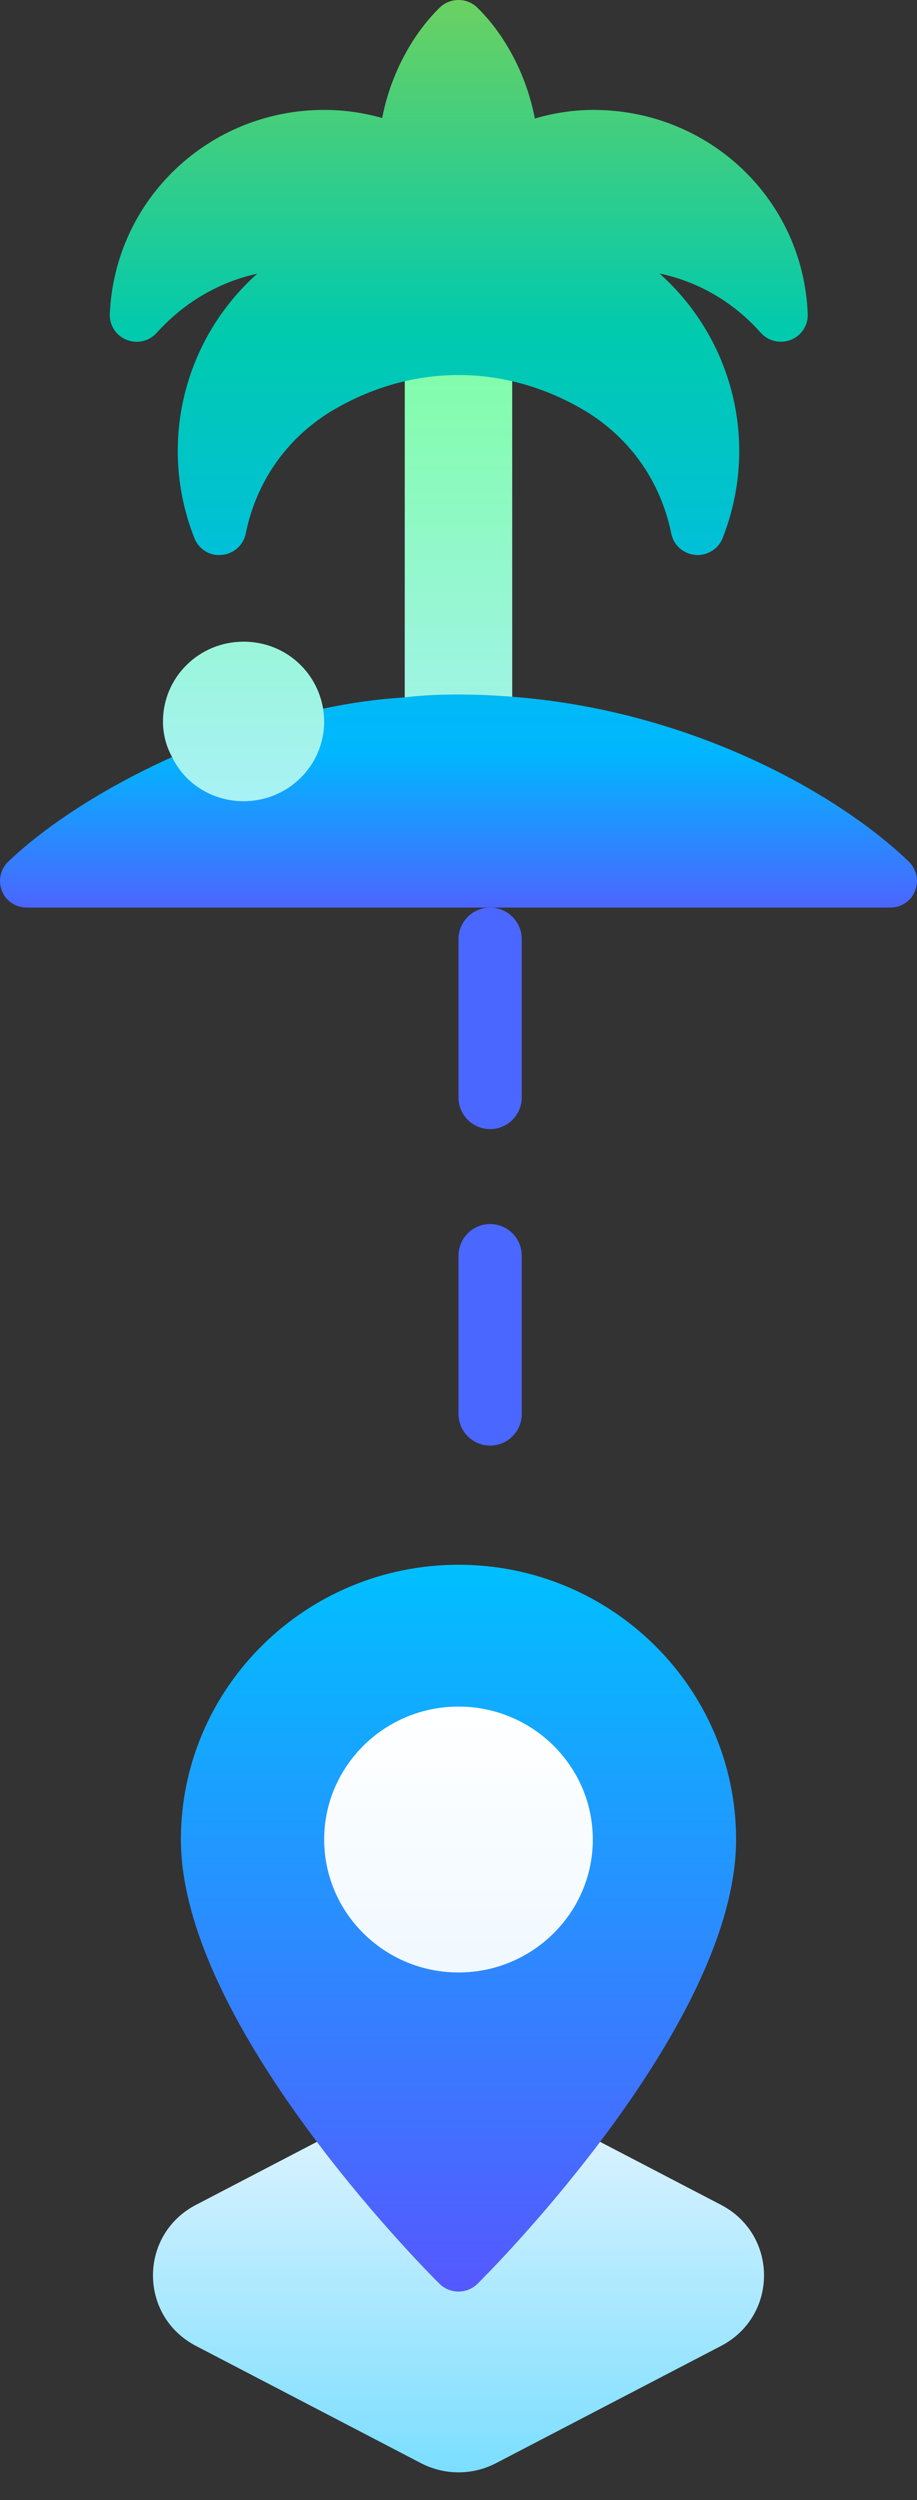
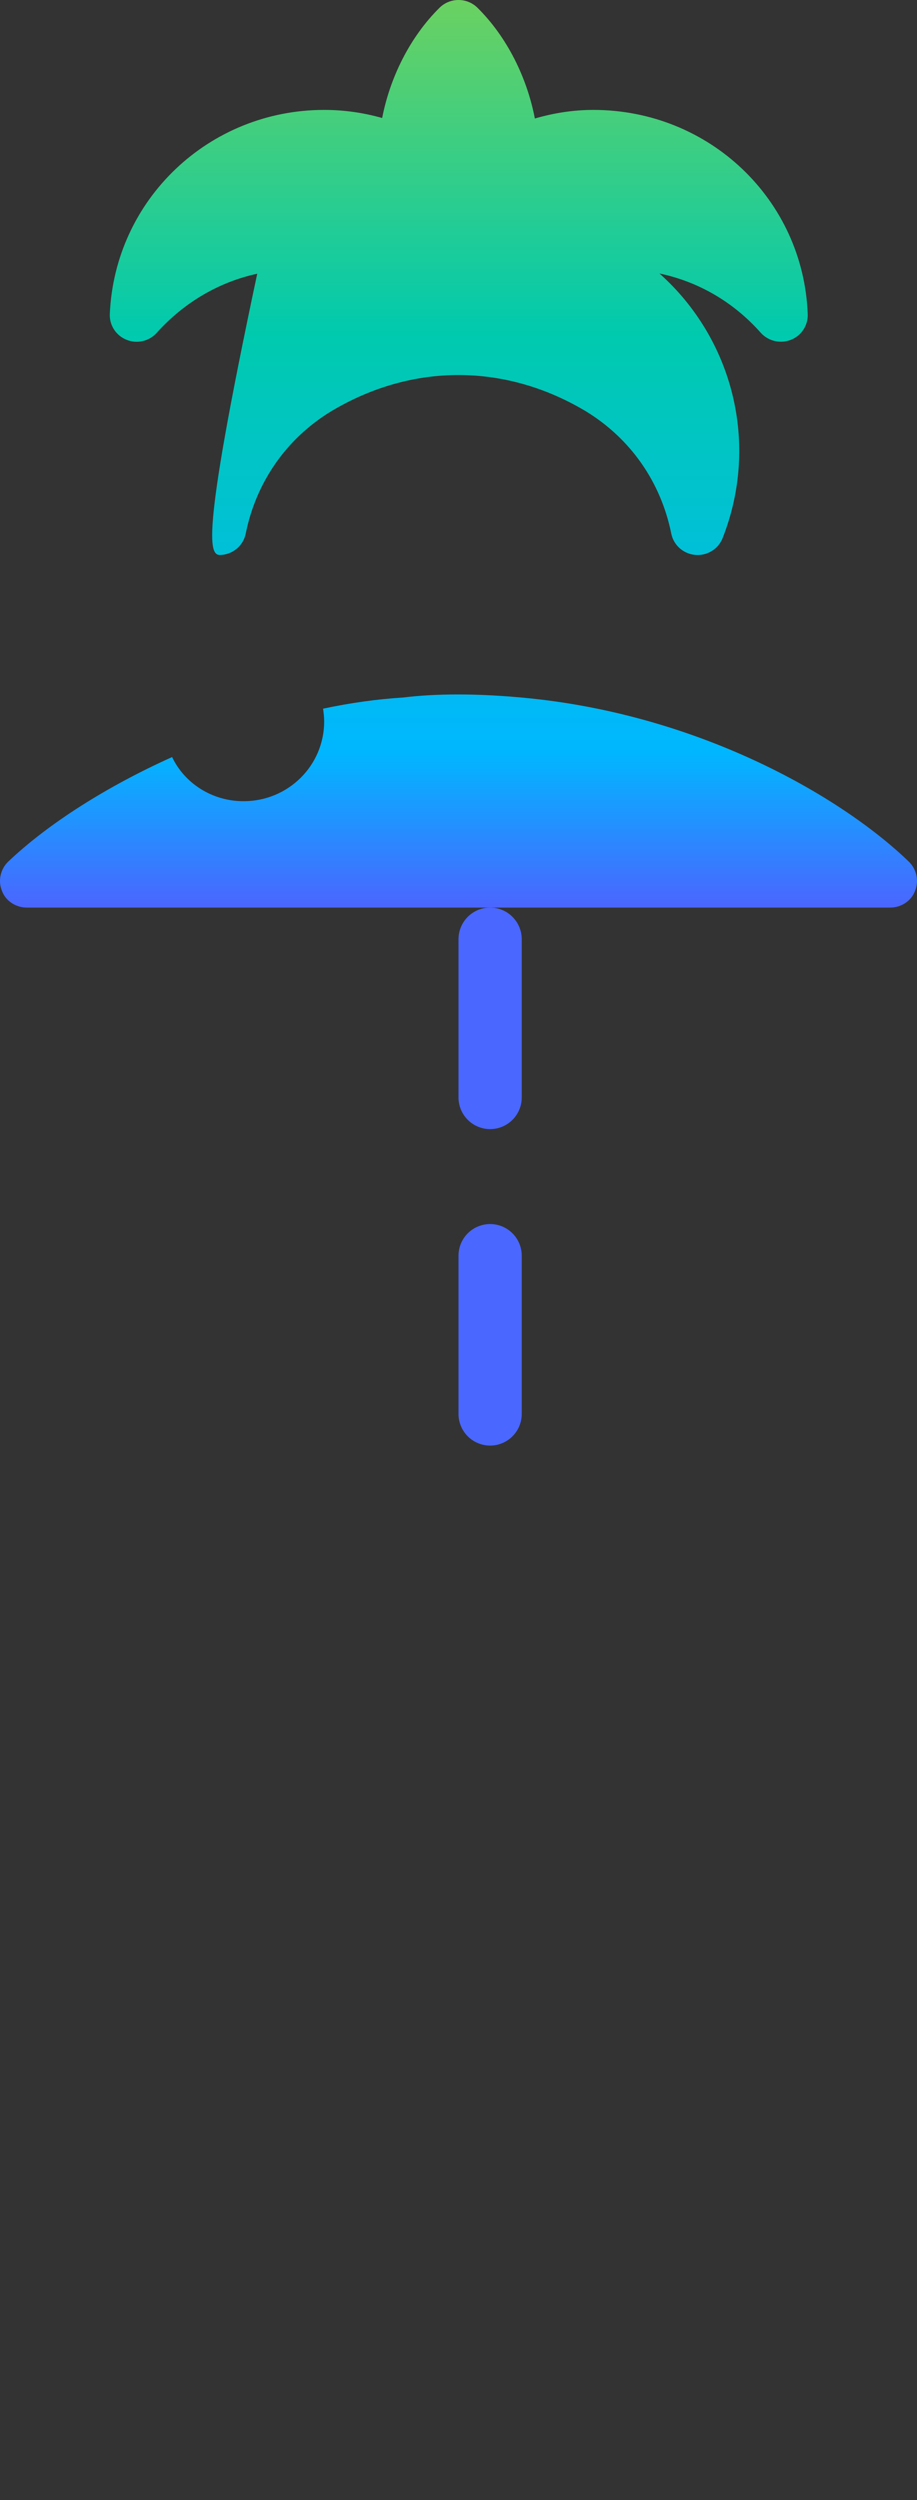
<svg xmlns="http://www.w3.org/2000/svg" width="29" height="79" viewBox="0 0 29 79" fill="none">
  <rect x="0" y="0" width="29" height="79" fill="#333333" stroke="none" />
  <g clip-path="url(#clip0_201_211)">
-     <path d="M16.199 24.544L16.198 9.505C15.654 9.404 15.082 9.352 14.5 9.352C13.918 9.352 13.346 9.404 12.801 9.505L12.799 23.96L10.218 22.393C10.014 21.183 8.978 20.276 7.703 20.276C6.293 20.276 5.154 21.402 5.154 22.797C5.154 23.2 5.256 23.586 5.443 23.922L6.004 26.997L13.616 24.488C13.908 24.471 14.201 24.463 14.494 24.463C15.065 24.463 15.637 24.493 16.199 24.544Z" fill="url(#paint0_linear_201_211)" />
-     <path d="M4.002 10.737C4.334 10.872 4.716 10.784 4.955 10.518C5.825 9.553 6.925 8.912 8.135 8.649C5.817 10.718 4.975 14.031 6.147 17.002C6.284 17.349 6.632 17.577 7.012 17.534C7.388 17.502 7.697 17.228 7.771 16.862C8.101 15.228 9.062 13.855 10.471 12.997C13.069 11.443 16.018 11.495 18.523 12.993C19.938 13.855 20.899 15.228 21.229 16.862C21.303 17.228 21.612 17.502 21.988 17.534C22.343 17.569 22.712 17.363 22.853 17.002C24.026 14.028 23.181 10.711 20.856 8.642C22.085 8.899 23.194 9.542 24.057 10.513C24.296 10.78 24.675 10.868 25.01 10.739C25.344 10.607 25.557 10.283 25.544 9.927C25.408 6.308 22.429 3.473 18.765 3.473C18.153 3.473 17.534 3.564 16.915 3.745C16.67 2.467 16.045 1.18 15.101 0.246C14.769 -0.082 14.231 -0.082 13.899 0.246C12.956 1.179 12.332 2.459 12.086 3.729C11.487 3.559 10.873 3.473 10.252 3.473C6.607 3.473 3.629 6.306 3.473 9.922C3.457 10.278 3.669 10.603 4.002 10.737ZM28.748 27.233C26.556 25.115 21.926 22.477 16.284 22.023C15.095 21.923 13.837 21.906 12.75 22.04C11.934 22.091 11.085 22.208 10.218 22.393C10.235 22.527 10.252 22.662 10.252 22.796C10.252 24.191 9.114 25.317 7.703 25.317C6.701 25.317 5.834 24.746 5.443 23.922C3.421 24.83 1.543 26.006 0.252 27.233C0.014 27.468 -0.071 27.837 0.065 28.157C0.184 28.476 0.507 28.678 0.847 28.678H28.154C28.493 28.678 28.816 28.476 28.935 28.157C29.071 27.837 28.986 27.468 28.748 27.233Z" fill="url(#paint1_linear_201_211)" />
+     <path d="M4.002 10.737C4.334 10.872 4.716 10.784 4.955 10.518C5.825 9.553 6.925 8.912 8.135 8.649C6.284 17.349 6.632 17.577 7.012 17.534C7.388 17.502 7.697 17.228 7.771 16.862C8.101 15.228 9.062 13.855 10.471 12.997C13.069 11.443 16.018 11.495 18.523 12.993C19.938 13.855 20.899 15.228 21.229 16.862C21.303 17.228 21.612 17.502 21.988 17.534C22.343 17.569 22.712 17.363 22.853 17.002C24.026 14.028 23.181 10.711 20.856 8.642C22.085 8.899 23.194 9.542 24.057 10.513C24.296 10.78 24.675 10.868 25.01 10.739C25.344 10.607 25.557 10.283 25.544 9.927C25.408 6.308 22.429 3.473 18.765 3.473C18.153 3.473 17.534 3.564 16.915 3.745C16.67 2.467 16.045 1.18 15.101 0.246C14.769 -0.082 14.231 -0.082 13.899 0.246C12.956 1.179 12.332 2.459 12.086 3.729C11.487 3.559 10.873 3.473 10.252 3.473C6.607 3.473 3.629 6.306 3.473 9.922C3.457 10.278 3.669 10.603 4.002 10.737ZM28.748 27.233C26.556 25.115 21.926 22.477 16.284 22.023C15.095 21.923 13.837 21.906 12.75 22.04C11.934 22.091 11.085 22.208 10.218 22.393C10.235 22.527 10.252 22.662 10.252 22.796C10.252 24.191 9.114 25.317 7.703 25.317C6.701 25.317 5.834 24.746 5.443 23.922C3.421 24.83 1.543 26.006 0.252 27.233C0.014 27.468 -0.071 27.837 0.065 28.157C0.184 28.476 0.507 28.678 0.847 28.678H28.154C28.493 28.678 28.816 28.476 28.935 28.157C29.071 27.837 28.986 27.468 28.748 27.233Z" fill="url(#paint1_linear_201_211)" />
  </g>
  <line x1="15.5" y1="29.678" x2="15.5" y2="48.444" stroke="#4A67FF" stroke-width="2" stroke-linecap="round" stroke-dasharray="5 5" />
  <g clip-path="url(#clip1_201_211)">
-     <path d="M23.279 58.126C23.279 64.007 15.435 71.832 15.101 72.163C14.769 72.491 14.231 72.491 13.899 72.163C13.565 71.832 5.721 64.007 5.721 58.126C5.721 53.339 9.659 49.444 14.5 49.444C19.341 49.444 23.279 53.339 23.279 58.126Z" fill="url(#paint2_linear_201_211)" />
    <path d="M22.8 74.129L15.687 77.832C14.944 78.219 14.056 78.219 13.313 77.832L6.2 74.129C4.384 73.185 4.384 70.614 6.2 69.669L10.022 67.679C11.911 70.181 13.742 72.007 13.899 72.163C14.231 72.491 14.769 72.491 15.101 72.163C15.258 72.007 17.089 70.181 18.978 67.679L22.8 69.669C24.616 70.614 24.616 73.185 22.8 74.129ZM14.5 53.925C12.158 53.925 10.252 55.81 10.252 58.126C10.252 60.442 12.158 62.327 14.5 62.327C16.842 62.327 18.748 60.442 18.748 58.126C18.748 55.81 16.842 53.925 14.5 53.925Z" fill="url(#paint3_linear_201_211)" />
  </g>
  <defs>
    <linearGradient id="paint0_linear_201_211" x1="10.677" y1="26.997" x2="10.677" y2="9.352" gradientUnits="userSpaceOnUse">
      <stop stop-color="#ADF0FF" />
      <stop offset="0.997" stop-color="#7BFF9E" />
    </linearGradient>
    <linearGradient id="paint1_linear_201_211" x1="14.5" y1="28.678" x2="14.5" y2="-2.44724e-05" gradientUnits="userSpaceOnUse">
      <stop stop-color="#4B65FF" />
      <stop offset="0.172" stop-color="#00B7FF" />
      <stop offset="0.633" stop-color="#00CAAE" />
      <stop offset="1" stop-color="#6BD161" />
    </linearGradient>
    <linearGradient id="paint2_linear_201_211" x1="14.5" y1="72.409" x2="14.5" y2="49.444" gradientUnits="userSpaceOnUse">
      <stop stop-color="#5558FF" />
      <stop offset="1" stop-color="#00C0FF" />
    </linearGradient>
    <linearGradient id="paint3_linear_201_211" x1="14.5" y1="78.122" x2="14.5" y2="53.925" gradientUnits="userSpaceOnUse">
      <stop stop-color="#7BDEFF" />
      <stop offset="0.521" stop-color="#EAF6FF" />
      <stop offset="1" stop-color="white" />
    </linearGradient>
    <clipPath id="clip0_201_211">
      <rect width="29" height="28.678" fill="white" />
    </clipPath>
    <clipPath id="clip1_201_211">
-       <rect width="29" height="28.678" fill="white" transform="translate(0 49.444)" />
-     </clipPath>
+       </clipPath>
  </defs>
</svg>